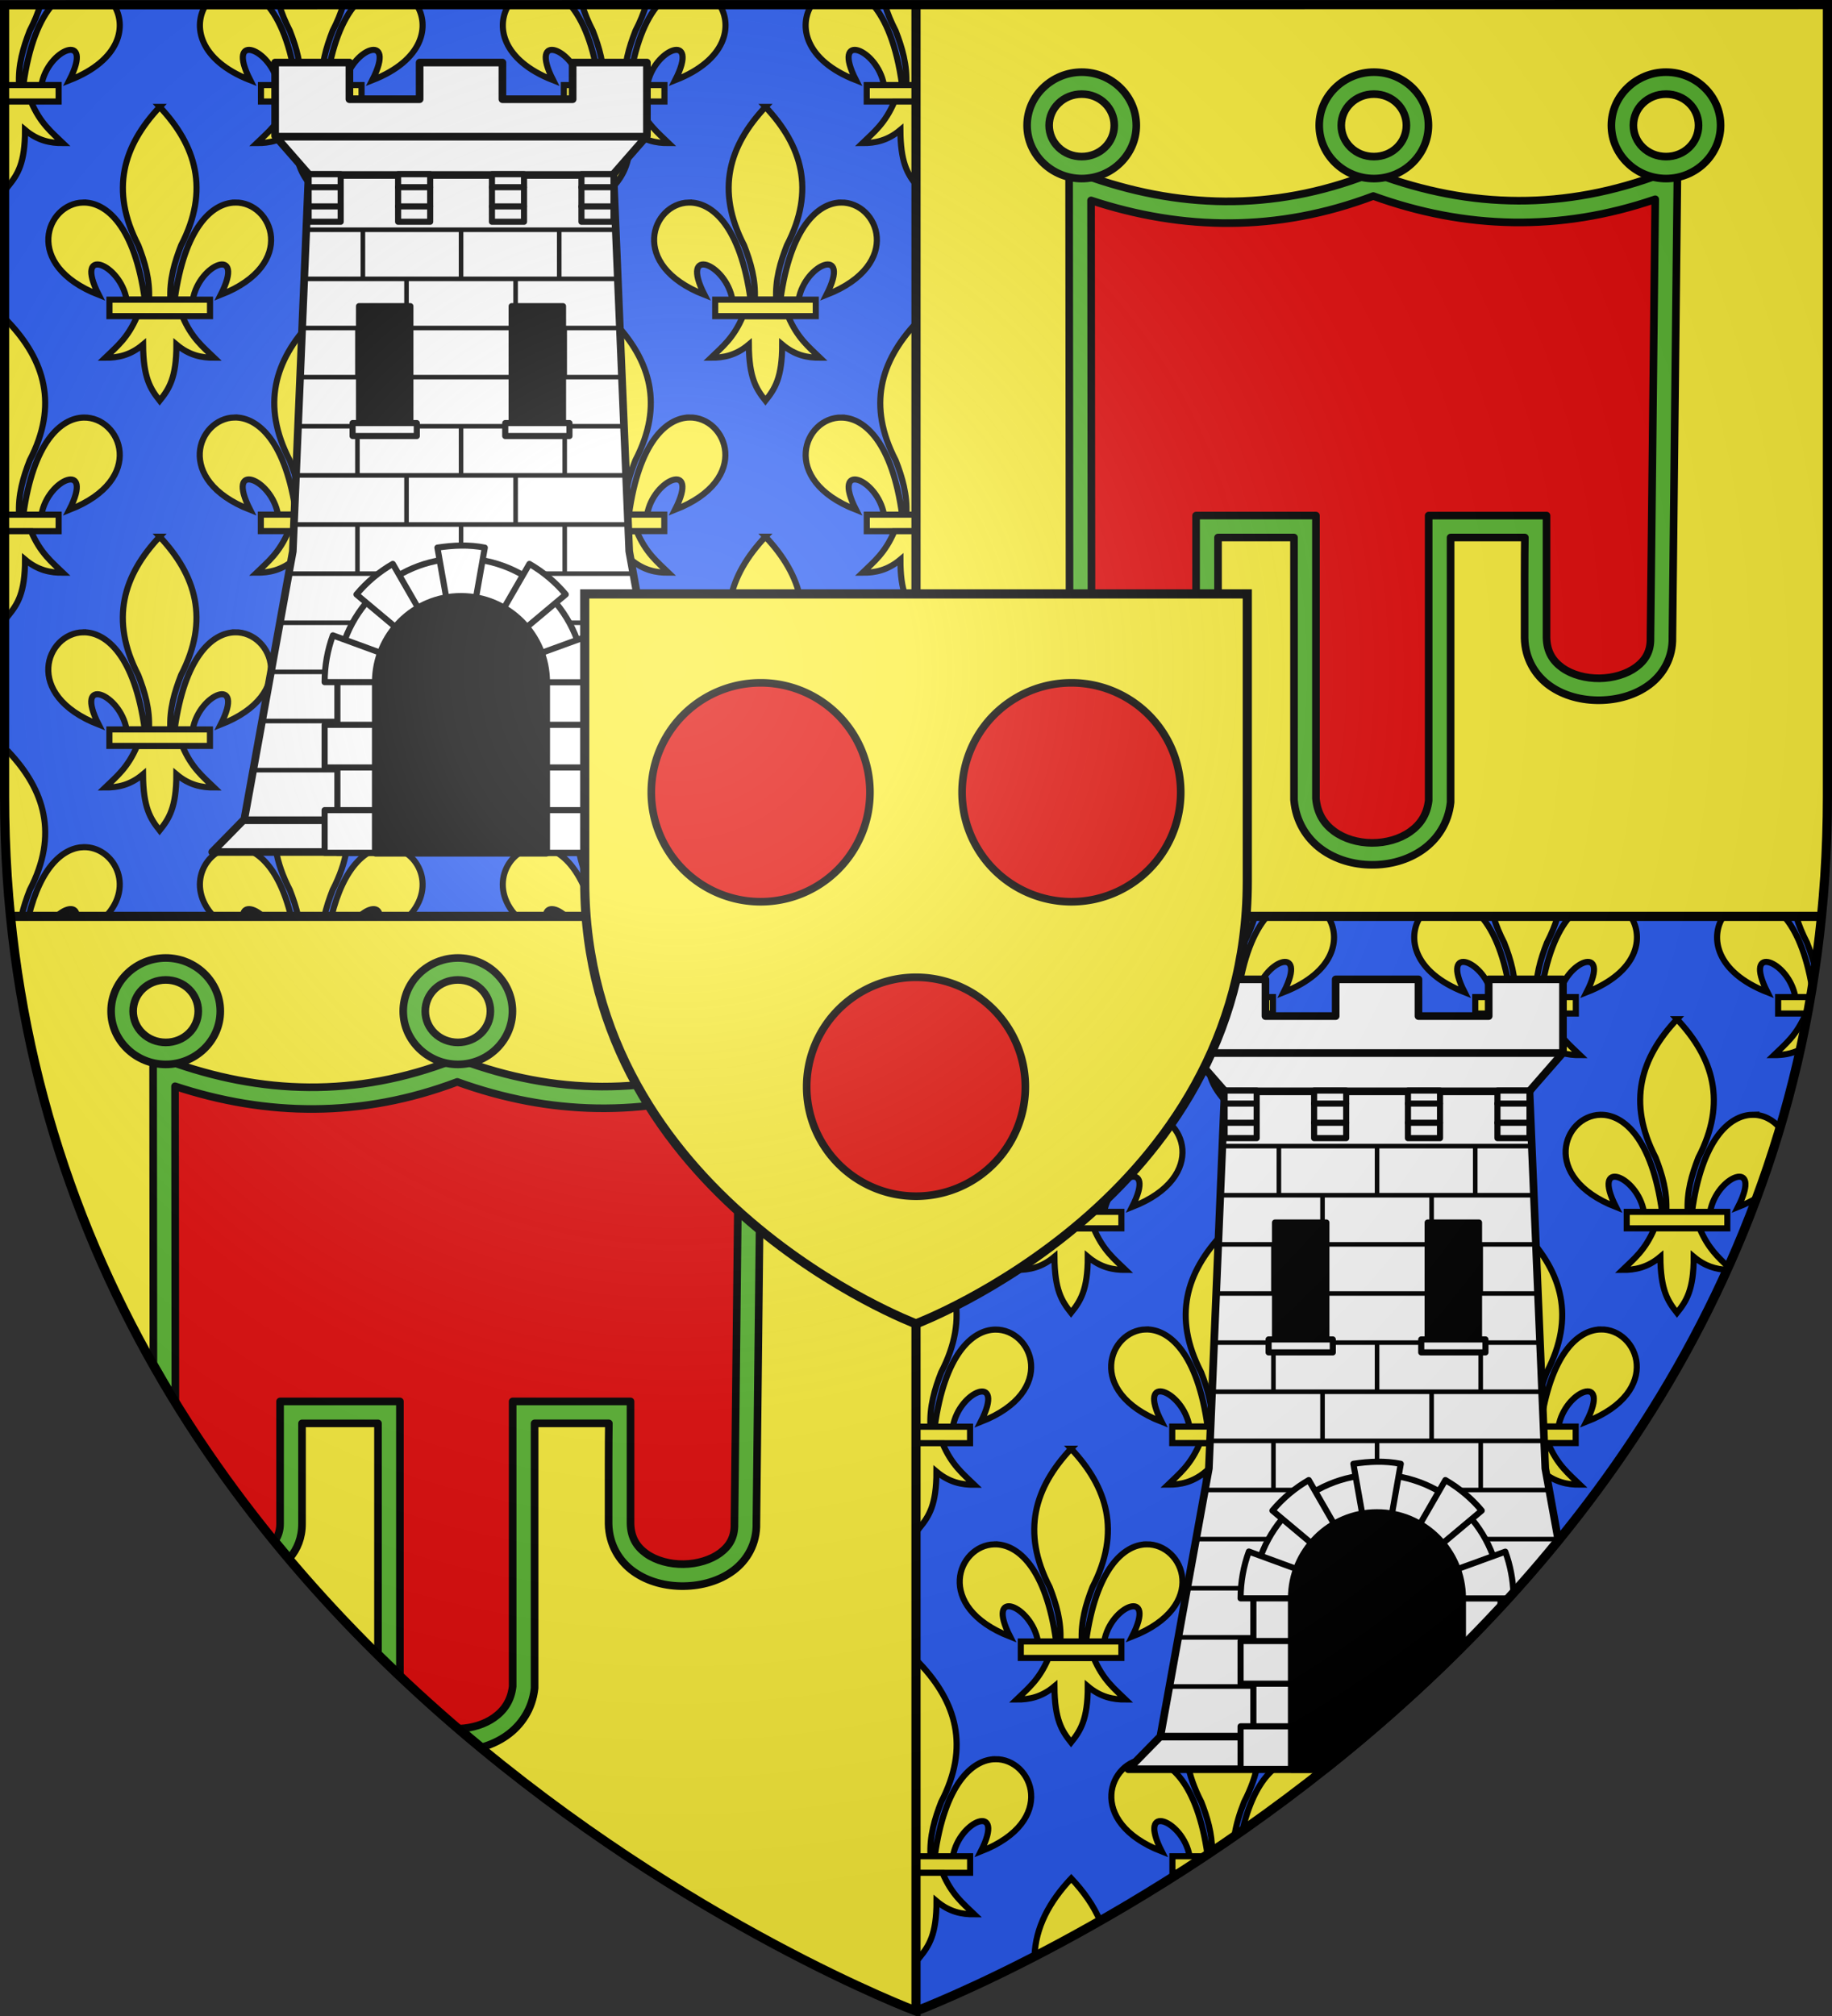
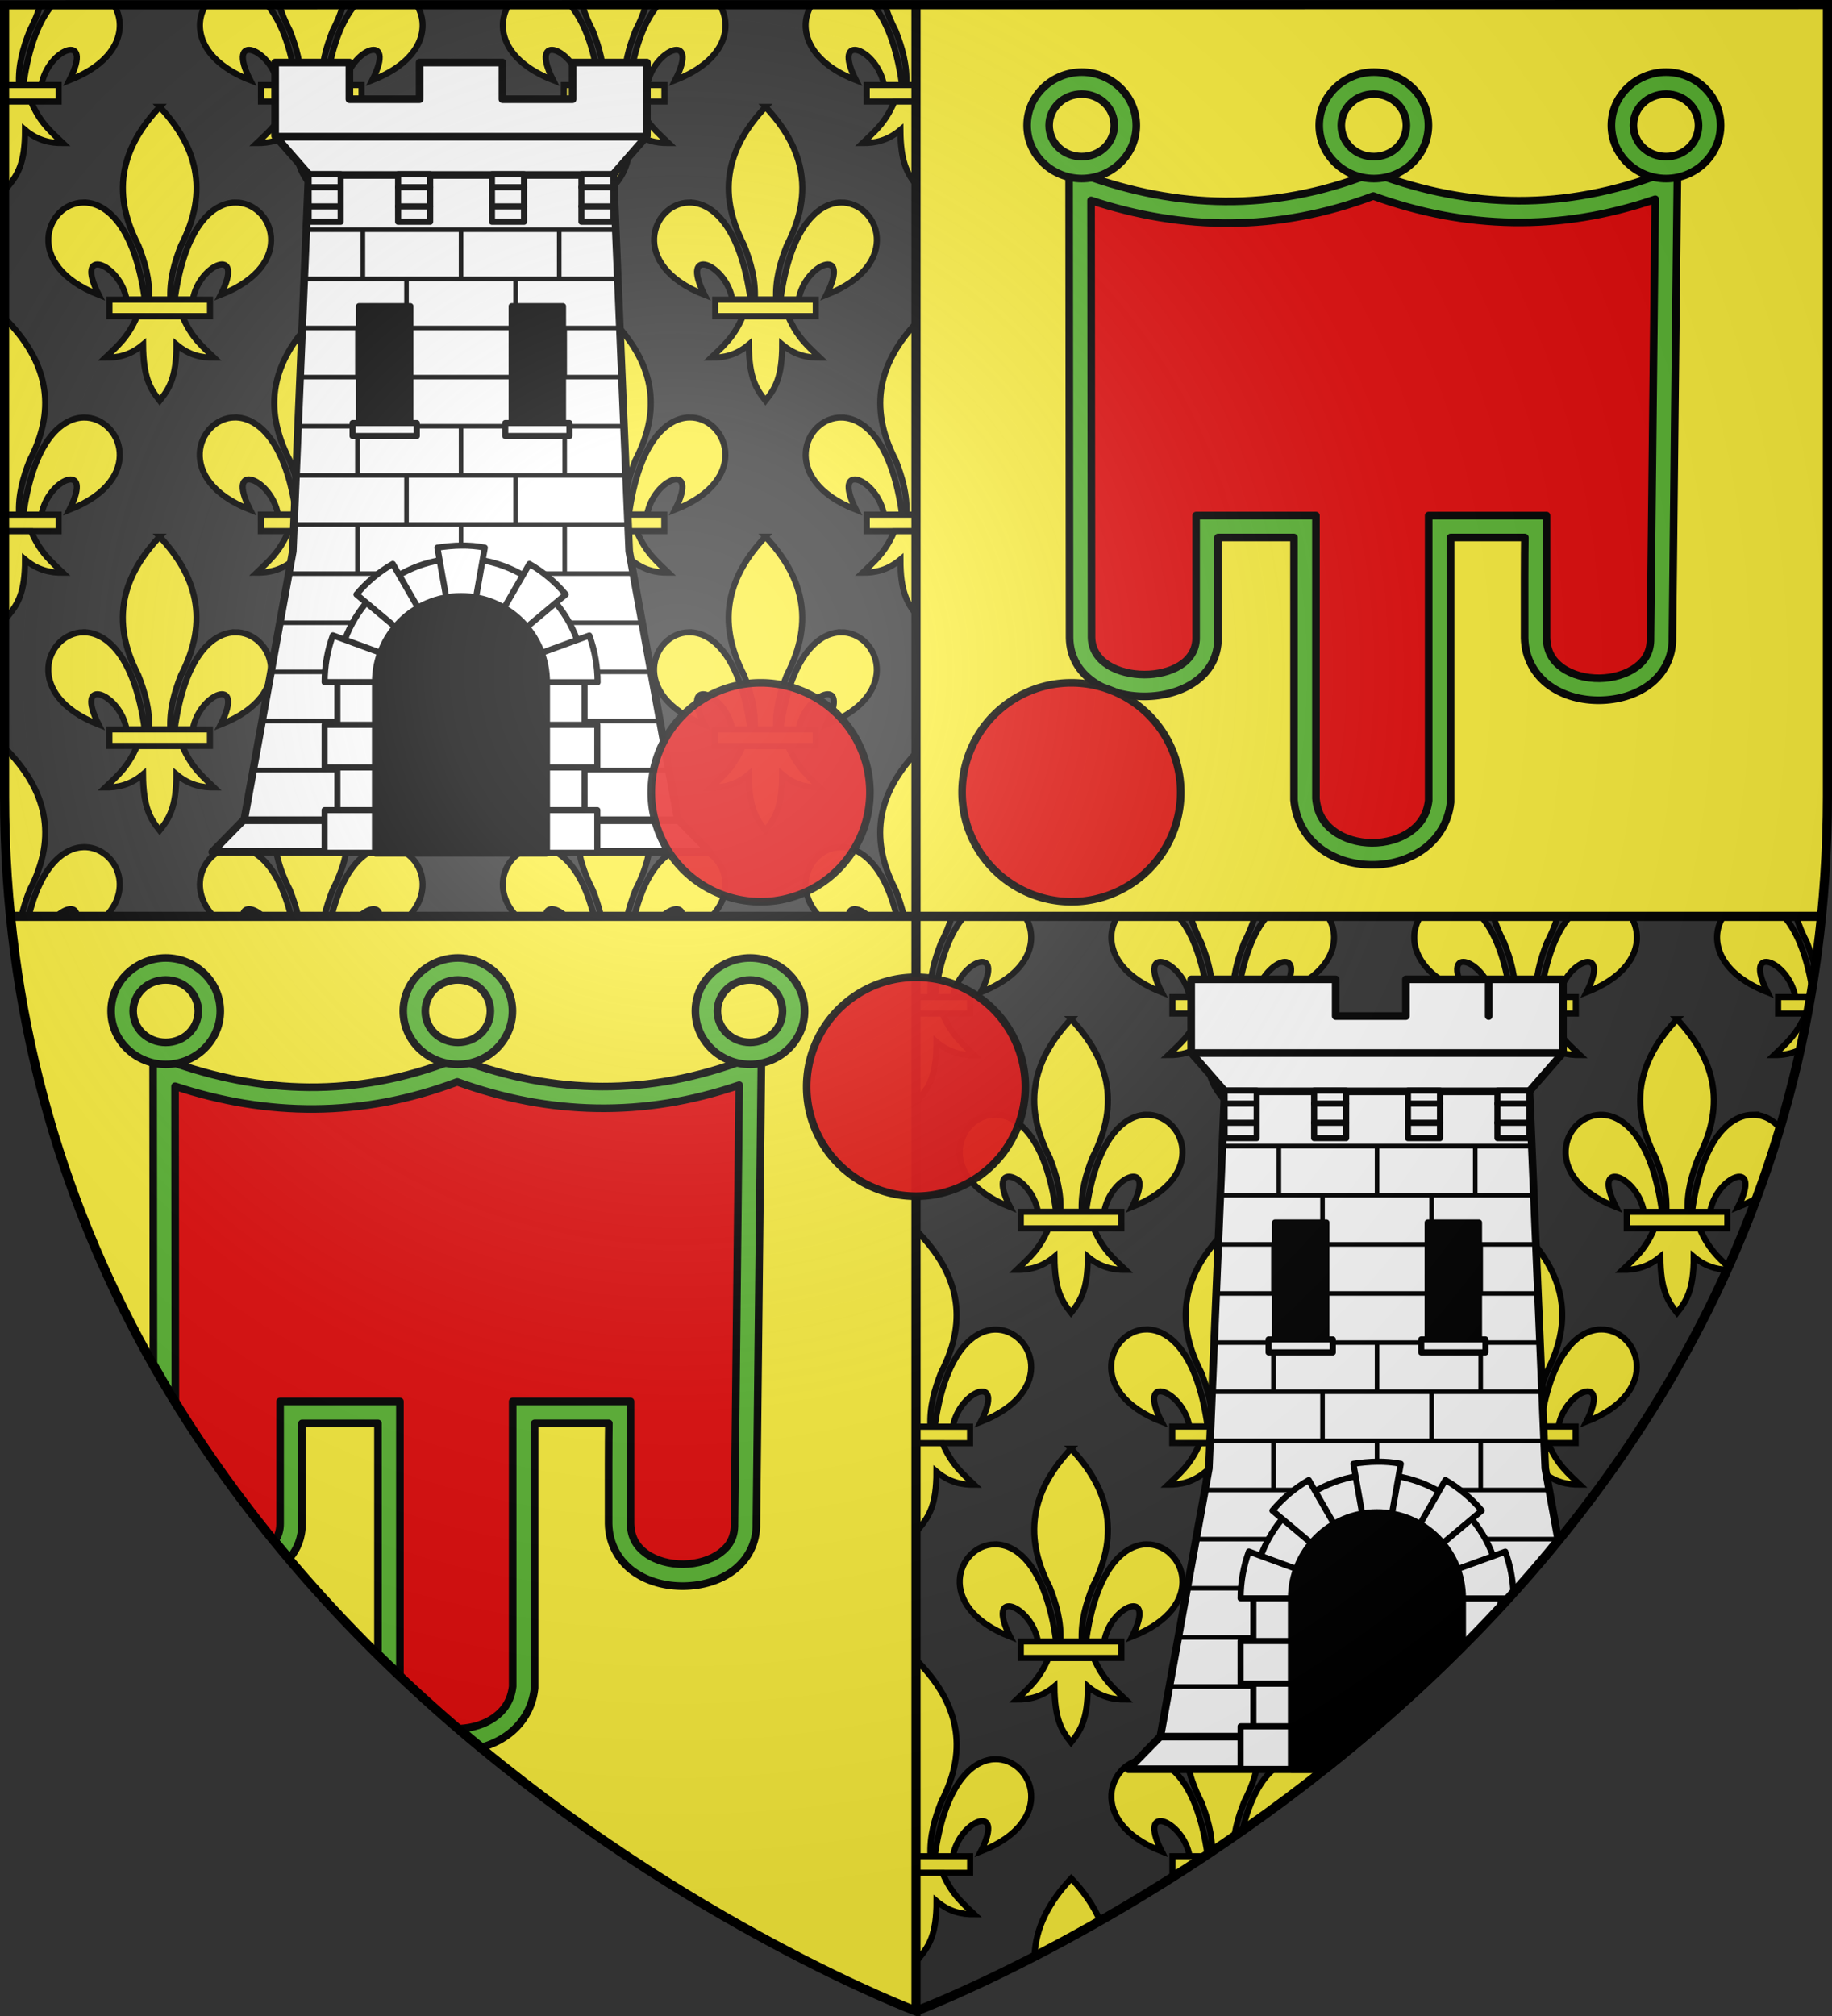
<svg xmlns="http://www.w3.org/2000/svg" xmlns:xlink="http://www.w3.org/1999/xlink" height="660" width="600">
  <rect width="100%" height="100%" fill="#333333" stroke="none" />
  <radialGradient id="a" cx="221.445" cy="226.331" gradientTransform="matrix(1.353 0 0 1.349 -77.629 -85.747)" gradientUnits="userSpaceOnUse" r="300">
    <stop offset="0" stop-color="#fff" stop-opacity=".314" />
    <stop offset=".19" stop-color="#fff" stop-opacity=".251" />
    <stop offset=".6" stop-color="#6b6b6b" stop-opacity=".125" />
    <stop offset="1" stop-opacity=".125" />
  </radialGradient>
-   <path d="m300 300.136v358.364s271.164-102.987 296.563-358.364zm-298.5-298.636v259.246c0 13.518.669 26.64 1.938 39.39h296.562v-298.636z" fill="#2b5df2" />
  <path d="m598.5 1.5v259.246c0 13.518-.669 26.64-1.937 39.39h-296.563v-298.636zm-298.5 298.636 0 358.364s-270.993-101.918-296.563-358.364z" fill="#fcef3c" />
  <g id="b" stroke-width="1.197" transform="matrix(.835 0 0 .836 -54.663 -181.133)">
    <path d="m98.001 295.978c-14.329.344-23.883 24.407 6.189 36.143-9.939-19.47 8.498-12.253 10.93 1.895h7.129c-3.936-28.736-15.068-38.257-24.248-38.037zm59.668 0c-9.07.17-19.832 9.876-23.689 38.037h7.117c2.432-14.148 20.881-21.364 10.941-1.895 30.458-11.886 20.262-36.417 5.631-36.143zm-38.414 44.488c-3.639 8.592-8.137 12.071-12.504 16.293 4.895.022 9.773-.918 14.83-5.16.086 13.089 2.874 17.338 6.52 21.961 3.594-4.485 6.574-8.858 6.559-21.961 5.057 4.242 9.923 5.183 14.818 5.16-4.367-4.222-8.855-7.702-12.494-16.293zm8.854-81.928c-14.21 15.086-19.679 32.462-8.387 54.227 2.579 6.612 4.611 13.44 4.193 21.25h8.387c-.417-7.81 1.616-14.638 4.195-21.25 11.292-21.765 5.821-39.141-8.389-54.227z" fill="#fcef3c" stroke="#000" stroke-width="2.393" />
    <path d="m108.39 334.017v6.455h39.447v-6.455z" fill="#fcef3c" stroke="#000" stroke-width="2.393" />
  </g>
  <g stroke-width="1.197">
    <use height="100%" transform="translate(99.134)" width="100%" xlink:href="#b" />
    <use height="100%" transform="translate(198.396)" width="100%" xlink:href="#b" />
    <use height="100%" transform="translate(49.581 70.373)" width="100%" xlink:href="#b" />
    <use height="100%" transform="translate(148.78 70.371)" width="100%" xlink:href="#b" />
    <use height="100%" transform="translate(-.018 140.696)" width="100%" xlink:href="#b" />
    <use height="100%" transform="translate(99.181 140.696)" width="100%" xlink:href="#b" />
    <use height="100%" transform="translate(198.378 140.696)" width="100%" xlink:href="#b" />
    <use height="100%" transform="translate(298.482 298.63)" width="100%" xlink:href="#b" />
    <use height="100%" transform="translate(397.699 298.582)" width="100%" xlink:href="#b" />
    <use height="100%" transform="translate(348.078 368.932)" width="100%" xlink:href="#b" />
    <use height="100%" transform="translate(447.276 368.93)" width="100%" xlink:href="#b" />
    <use height="100%" transform="translate(298.482 439.278)" width="100%" xlink:href="#b" />
  </g>
  <path d="m283.879 168.486v5.406h16.121v-5.406zm16.121-62.682c-11.598 12.518-15.982 26.919-6.648 44.924 2.153 5.526 3.846 11.233 3.498 17.76h3.15zm-24.332 30.893c-12.217-.229-20.733 20.272 4.699 30.205-8.299-16.271 7.108-10.239 9.139 1.584h5.939c-3.221-23.534-12.204-31.647-19.777-31.789zm17.268 37.17c-3.039 7.179-6.791 10.105-10.438 13.633 4.088.019 8.172-.765 12.395-4.311-.012 10.519 2.268 14.285 5.107 17.889v-27.211zm57.914 441.088c-7.221 7.672-11.73 16.056-12.035 25.541 6.56-3.382 13.76-7.263 21.465-11.656-2.08-4.907-5.314-9.512-9.43-13.885zm24.459-39.035c-11.965.287-19.942 20.396 5.168 30.203-8.299-16.271 7.097-10.239 9.127 1.584h5c.285-.189.576-.388.861-.578-3.359-23.548-12.555-31.392-20.156-31.209zm49.822 0c-6.592.124-14.251 6.296-18.25 23.412 8.702-6.096 17.611-12.702 26.6-19.814-2.154-2.261-5.118-3.658-8.35-3.598zm-24.682-31.289c-11.865 12.607-16.433 27.128-7.004 45.316 1.976 5.069 3.547 10.3 3.527 16.168 2.416-1.62 4.852-3.281 7.307-4.98.578-3.921 1.774-7.595 3.174-11.188 9.429-18.189 4.861-32.709-7.004-45.316zm-16.465 63.078v5.395h2.326c2.734-1.749 5.492-3.538 8.291-5.395zm-58.051-31.789c-7.573.142-16.56 8.253-19.781 31.787h5.943c2.031-11.823 17.434-17.855 9.135-1.584 25.432-9.933 16.92-30.432 4.703-30.203zm-25.934 37.178v26.002c.399.558.812 1.106 1.244 1.654 3.001-3.748 5.489-7.401 5.477-18.352 4.222 3.545 8.286 4.331 12.373 4.312-3.646-3.528-7.395-6.438-10.434-13.617zm1.25-68.467c-.434.461-.836.93-1.25 1.396v61.68h4.752c-.348-6.527 1.348-12.234 3.502-17.76 9.429-18.189 4.861-32.709-7.004-45.316zm-1.25 63.078v5.395h17.723v-5.395zm124.902-102.105c-11.965.287-19.942 20.396 5.168 30.203-8.299-16.271 7.097-10.239 9.127 1.584h5.953c-3.287-24.015-12.583-31.971-20.248-31.787zm49.822 0c-7.573.142-16.558 8.253-19.779 31.787h5.941c2.031-11.823 17.436-17.855 9.137-1.584 25.432-9.933 16.918-30.432 4.701-30.203zm-32.074 37.178c-3.039 7.181-6.795 10.089-10.441 13.617 4.088.019 8.161-.767 12.383-4.312.055 8.329 1.421 12.369 3.412 15.531 2.165-1.838 4.33-3.711 6.494-5.609.639-2.491 1.019-5.645 1.014-9.922 2.097 1.761 4.156 2.838 6.197 3.477.906-.825 1.812-1.652 2.717-2.488-2.483-2.48-4.894-5.382-6.973-10.293zm-9.073-5.389v5.395h32.938v-5.395zm16.465-63.077c-11.865 12.607-16.432 27.128-7.003 45.317 2.153 5.526 3.85 11.231 3.501 17.759h7.003c-.348-6.527 1.35-12.233 3.503-17.759 9.429-18.189 4.861-32.71-7.005-45.317zm74.057-109.36c-11.965.287-19.942 20.398 5.168 30.205-8.299-16.271 7.097-10.241 9.127 1.582h5.953c-3.287-24.015-12.583-31.971-20.248-31.787zm49.822 0c-7.573.142-16.558 8.253-19.779 31.787h5.941c2.031-11.823 17.436-17.853 9.137-1.582 2.295-.897 4.306-1.882 6.07-2.928 2.77-7.462 5.326-15.1 7.654-22.912-2.183-2.709-5.44-4.432-9.023-4.365zm-32.074 37.18c-3.039 7.181-6.795 10.087-10.441 13.615 4.088.019 8.161-.767 12.383-4.312.072 10.938 2.399 14.49 5.443 18.354 3.001-3.748 5.489-7.403 5.477-18.354 3.724 3.127 7.325 4.104 10.928 4.279.141-.313.285-.624.426-.938-3.318-3.134-6.656-6.133-9.412-12.645zm-9.073-5.39v5.395h32.938v-5.395zm16.465-63.077c-11.865 12.607-16.432 27.128-7.003 45.317 2.153 5.526 3.85 11.231 3.501 17.759h7.003c-.348-6.527 1.35-12.233 3.503-17.759 9.429-18.189 4.861-32.71-7.005-45.317zm-233.56-33.53c-4.137 4.823-7.729 13.15-9.525 26.273h5.924c2.031-11.823 17.457-17.837 9.158-1.566 16.974-6.63 18.814-17.964 14.535-24.707zm50.256 0c-4.282 6.742-2.444 18.075 14.535 24.707-8.299-16.271 7.102-10.257 9.133 1.566h5.949c-1.798-13.139-5.406-21.453-9.551-26.273zm24.006 0c.821 2.752 1.974 5.578 3.496 8.514 2.153 5.526 3.846 11.233 3.498 17.76h7.02c-.348-6.527 1.343-12.234 3.496-17.76 1.522-2.936 2.676-5.762 3.496-8.514zm24.92 0c-4.137 4.823-7.727 13.15-9.523 26.273h5.949c2.031-11.823 17.432-17.837 9.133-1.566 16.974-6.63 18.812-17.964 14.533-24.707zm50.283 0c-4.282 6.742-2.446 18.075 14.533 24.707-8.299-16.271 7.077-10.257 9.107 1.566h5.975c-1.798-13.139-5.404-21.453-9.549-26.273zm24.006 0c.821 2.752 1.974 5.578 3.496 8.514 2.153 5.526 3.846 11.233 3.498 17.76h6.992c-.348-6.527 1.343-12.234 3.496-17.76 1.522-2.936 2.675-5.762 3.496-8.514zm24.92 0c-4.137 4.823-7.729 13.15-9.525 26.273h5.951c2.031-11.823 17.432-17.837 9.133-1.566 16.974-6.63 18.812-17.964 14.533-24.707zm50.256 0c-4.282 6.742-2.444 18.075 14.535 24.707-8.299-16.271 7.102-10.257 9.133 1.566h4.98c.172-1.0.344-2.0.508-3.006-1.908-11.402-5.251-18.825-9.064-23.268zm24.006 0c.82 2.752 1.976 5.578 3.498 8.514 1.055 2.708 1.995 5.461 2.643 8.332.807-5.541 1.502-11.153 2.072-16.846zm-195.281 31.672c-3.039 7.181-6.795 10.089-10.441 13.617 4.088.019 8.161-.767 12.383-4.312.072 10.938 2.399 14.49 5.443 18.354 3.001-3.748 5.489-7.403 5.477-18.354 4.222 3.545 8.287 4.331 12.375 4.312-3.646-3.528-7.393-6.438-10.432-13.617zm99.199 0c-3.039 7.181-6.797 10.089-10.443 13.617 4.088.019 8.162-.767 12.385-4.312.072 10.938 2.399 14.49 5.443 18.354 3.001-3.748 5.487-7.403 5.475-18.354 4.222 3.545 8.286 4.331 12.373 4.312-3.646-3.528-7.391-6.438-10.43-13.617zm99.197 0c-3.039 7.181-6.795 10.089-10.441 13.617 2.856.013 5.706-.391 8.604-1.83.858-3.888 1.659-7.818 2.4-11.787zm-291.447.008v25.965c.405.567.811 1.135 1.25 1.691 3.001-3.748 5.466-7.409 5.453-18.359 4.222 3.545 8.307 4.327 12.395 4.309-3.646-3.528-7.399-6.426-10.438-13.605zm-272.566-54.479c-6.51.122-14.055 6.164-18.094 22.799h9.062c3.213-3.062 6.769-3.641 6.756 0h9.404c9.829-10.257 2.511-22.98-7.129-22.799zm-24.684-31.289c-.434.461-.836.93-1.25 1.396v13.301c0 13.518.669 26.641 1.938 39.391h3.578c.65-3.028 1.631-5.924 2.74-8.77 9.429-18.189 4.86-32.711-7.006-45.318zm173.252 31.297c-9.406.226-16.337 12.7-6.678 22.791h9.42c-.01-3.63 3.535-3.053 6.742 0h9.074c-4.136-17.026-11.948-22.95-18.559-22.791zm49.822 0c-6.509.122-14.053 6.162-18.092 22.791h9.068c3.209-3.053 6.756-3.63 6.748 0h9.414c9.817-10.255 2.499-22.972-7.139-22.791zm-24.682-31.289c-11.865 12.607-16.433 27.13-7.004 45.318 1.108 2.843 2.089 5.736 2.738 8.762h8.531c.65-3.026 1.63-5.919 2.738-8.762 9.429-18.189 4.861-32.711-7.004-45.318zm-124.34 31.291c-9.406.226-16.337 12.698-6.678 22.789h9.42c-.009-3.627 3.534-3.05 6.74 0h9.076c-4.136-17.025-11.949-22.948-18.559-22.789zm49.824 0c-6.509.122-14.052 6.162-18.092 22.789h9.068c3.208-3.05 6.753-3.627 6.746 0h9.416c9.815-10.255 2.498-22.97-7.139-22.789zm-24.684-31.289c-11.865 12.607-16.433 27.13-7.004 45.318 1.108 2.842 2.089 5.735 2.738 8.76h8.531c.65-3.025 1.631-5.918 2.738-8.76 9.429-18.189 4.861-32.711-7.004-45.318zm-74.516-109.361c-7.573.142-16.558 8.253-19.779 31.788h5.941c2.031-11.823 17.437-17.854 9.138-1.583 25.432-9.933 16.917-30.433 4.7-30.204zm-25.931 37.169v25.985c.405.567.813 1.114 1.253 1.671 3.001-3.748 5.466-7.383 5.454-18.333 4.222 3.545 8.307 4.328 12.395 4.309-3.646-3.528-7.399-6.453-10.438-13.632zm1.253-68.449c-.433.46-.839.919-1.253 1.384v61.685h4.749c-.348-6.527 1.343-12.233 3.497-17.759 9.429-18.189 4.872-32.704-6.993-45.311zm14.431-103.863c-4.137 4.823-7.729 13.15-9.525 26.273h5.924c2.031-11.823 17.457-17.837 9.158-1.566 16.974-6.63 18.814-17.964 14.535-24.707zm50.256 0c-4.282 6.742-2.444 18.075 14.535 24.707-8.299-16.271 7.102-10.257 9.133 1.566h5.949c-1.798-13.139-5.406-21.453-9.551-26.273zm24.006 0c.821 2.752 1.974 5.578 3.496 8.514 2.153 5.526 3.846 11.233 3.498 17.76h7.02c-.348-6.527 1.343-12.234 3.496-17.76 1.522-2.936 2.676-5.762 3.496-8.514zm24.92 0c-4.137 4.823-7.727 13.15-9.523 26.273h5.949c2.031-11.823 17.432-17.837 9.133-1.566 16.974-6.63 18.812-17.964 14.533-24.707zm50.283 0c-4.282 6.742-2.446 18.075 14.533 24.707-8.299-16.271 7.077-10.257 9.107 1.566h5.975c-1.798-13.139-5.404-21.453-9.549-26.273zm24.006 0c.821 2.752 1.974 5.578 3.496 8.514 2.153 5.526 3.846 11.233 3.498 17.76h6.992c-.348-6.527 1.343-12.234 3.496-17.76 1.522-2.936 2.675-5.762 3.496-8.514zm24.92 0c-4.137 4.823-7.729 13.15-9.525 26.273h5.951c2.031-11.823 17.432-17.837 9.133-1.566 16.974-6.63 18.812-17.964 14.533-24.707zm50.256 0c-4.282 6.742-2.444 18.075 14.535 24.707-8.299-16.271 7.102-10.257 9.133 1.566h5.949c-1.797-13.127-5.385-21.451-9.525-26.273zm24.006 0c.82 2.752 1.976 5.578 3.498 8.514 2.153 5.526 3.844 11.233 3.496 17.76h3.174v-26.273zm-195.281 31.672c-3.039 7.181-6.795 10.089-10.441 13.617 4.088.019 8.161-.767 12.383-4.312.072 10.938 2.399 14.49 5.443 18.354 3.001-3.748 5.489-7.403 5.477-18.354 4.222 3.545 8.287 4.331 12.375 4.312-3.646-3.528-7.393-6.438-10.432-13.617zm99.199 0c-3.039 7.181-6.797 10.089-10.443 13.617 4.088.019 8.162-.767 12.385-4.312.072 10.938 2.399 14.49 5.443 18.354 3.001-3.748 5.487-7.403 5.475-18.354 4.222 3.545 8.286 4.331 12.373 4.312-3.646-3.528-7.391-6.438-10.43-13.617zm99.197 0c-3.039 7.181-6.795 10.089-10.441 13.617 4.088.019 8.161-.767 12.383-4.312.069 10.528 2.235 14.212 5.111 17.918v-27.223zm-291.447.008v25.965c.405.567.811 1.135 1.25 1.691 3.001-3.748 5.466-7.409 5.453-18.359 4.222 3.545 8.307 4.327 12.395 4.309-3.646-3.528-7.399-6.426-10.438-13.605zm0-31.68v31.68h17.715v-5.406h-12.969c-.348-6.527 1.343-12.234 3.496-17.76 1.522-2.936 2.675-5.762 3.496-8.514zm83.979 26.283v5.395h32.938v-5.395zm99.197 0v5.395h32.939v-5.395zm99.197 0v5.395h16.127v-5.395zm-282.373 140.648v5.406h17.715v-5.406zm324.427 266.793c-7.573.142-16.558 8.253-19.779 31.788h5.941c2.031-11.823 17.437-17.854 9.138-1.583 25.432-9.933 16.917-30.433 4.7-30.204zm-25.931 37.169v25.985c.405.567.813 1.114 1.252 1.671 3.001-3.748 5.466-7.383 5.454-18.333 4.222 3.545 8.307 4.328 12.395 4.309-3.646-3.528-7.399-6.453-10.438-13.632zm1.252-68.449c-.433.46-.839.919-1.252 1.384v61.685h4.749c-.348-6.527 1.343-12.233 3.497-17.759 9.429-18.189 4.872-32.704-6.993-45.311zm-1.249-103.863v31.68h17.715v-5.406h-12.969c-.348-6.527 1.343-12.234 3.496-17.76 1.522-2.936 2.675-5.762 3.496-8.514zm83.979 26.283v5.395h32.938v-5.395zm99.197 0v5.395h32.939v-5.395zm99.197 0v5.395h9.635c.334-1.789.655-3.589.965-5.395zm-282.373 140.648v5.406h17.715v-5.406zm0-140.646v5.395h17.715v-5.395zm-298.5-298.582v5.395h17.715v-5.395zm273.699 249.506c-9.406.226-16.337 12.7-6.678 22.791h9.418c-.01-3.63 3.537-3.053 6.744 0h9.074c-4.136-17.026-11.948-22.95-18.559-22.791zm24.801-30.91c-11.603 12.52-15.999 26.931-6.664 44.939 1.108 2.843 2.089 5.736 2.738 8.762h3.926z" fill="#fcef3c" stroke="#000" stroke-width="2" />
  <g fill-rule="evenodd" stroke="#000" stroke-linecap="round" stroke-linejoin="round" stroke-width="11.719" transform="matrix(.213 0 0 .213 117.922 157.618)">
    <path d="m245.551 351.32c-31.637 9.623-63.992 9.681-95.629.174-29.718 9.819-62.967 11.763-96.488.459v.203.201l.4 100.83c11.552 19.54 24.469 37.541 38.172 54.066 2.2-2.593 3.585-5.918 3.688-9.986v-34.451h31.986s-.82 68.711-.947 81.873c8.682 8.419 17.469 16.336 26.252 23.756 10.072-.909 19.189-6.345 19.189-16.461 0-4.05-.113-88.936-.113-88.936l30.289-.465v34.334c.312 26.375 43.64 25.409 43.201.35z" fill="#e20909" stroke="none" transform="matrix(4.687 0 0 4.688 -552.715 -738.891)" />
    <g fill="#5ab532" stroke="#000" stroke-linecap="round" stroke-linejoin="round">
      <path d="m249.619 345.18-4.936 1.885c-32.065 12.205-63.024 11.569-93.639.213l-1.275-.475-1.273.5c-31.966 12.412-63.034 11.325-93.627.199l-4.834-1.762v5.146l.096 95.895c2.342 4.137 4.747 8.207 7.207 12.211l-.107-103.084c30.042 9.891 61.134 10.446 92.59-1.436 30.064 10.863 61.034 11.824 92.49 1.062l-1.562 143.727v.062.062c.112 4.376-1.652 7.279-4.697 9.543-3.046 2.264-7.491 3.604-12.006 3.66-4.515.056-9.021-1.163-12.182-3.41-3.16-2.247-5.117-5.274-5.209-9.955v-19.475c0-6.837 0-13.675 0-20.512h-38.668v93.426c-.538 4.665-2.79 7.92-6.135 10.268-3.046 2.138-7.053 3.381-11.164 3.584 2.416 2.064 4.831 4.09 7.244 6.08 2.872-.814 5.608-2.064 8.055-3.781 4.821-3.384 8.451-8.728 9.184-15.488l.012-.201v-.186-86.506h24.363c-.03 2.979-.088 6.821-.088 13.316v19.551.023.039c.134 6.836 3.519 12.324 8.232 15.676 4.713 3.352 10.619 4.82 16.441 4.748 5.822-.072 11.643-1.673 16.217-5.072 4.573-3.399 7.766-8.883 7.596-15.514l1.613-148.738zm-157.932 114.059v40.061.014c.012 2.148-.596 3.999-1.633 5.572 1.576 1.927 3.165 3.833 4.762 5.721 2.547-2.953 4.093-6.727 4.068-11.33v-32.842h24.924v75.414c2.39 2.357 4.788 4.672 7.195 6.951v-89.561z" stroke-width="2.5" transform="matrix(4.687 0 0 4.688 -552.715 -738.891)" />
      <path d="m599.648 732.401c-45.885 0-84.046 36.576-84.046 81.785 0 45.209 38.161 81.785 84.046 81.785 45.884 0 83.865-36.576 83.865-81.785 0-45.209-37.98-81.785-83.865-81.785zm0 33.761c28.127 0 49.993 21.571 49.993 48.024 0 26.453-21.866 48.024-49.993 48.024s-50.174-21.571-50.174-48.024c0-26.453 22.047-48.024 50.174-48.024zm-449.204-33.761c-45.885 0-84.046 36.576-84.046 81.785 0 45.209 38.161 81.785 84.046 81.785 45.884 0 83.865-36.576 83.865-81.785 0-45.209-37.98-81.785-83.865-81.785zm0 33.761c28.127 0 49.993 21.571 49.993 48.024 0 26.453-21.866 48.024-49.993 48.024s-50.174-21.571-50.174-48.024c0-26.453 22.047-48.024 50.174-48.024zm-449.204-33.761c-45.884 0-84.046 36.576-84.046 81.785 0 45.209 38.161 81.785 84.046 81.785 45.884 0 83.865-36.576 83.865-81.785 0-45.209-37.98-81.785-83.865-81.785zm0 33.761c28.127 0 49.993 21.571 49.993 48.024 0 26.453-21.866 48.024-49.993 48.024s-50.174-21.571-50.174-48.024c0-26.453 22.047-48.024 50.174-48.024z" stroke-width="11.719" />
    </g>
  </g>
  <g fill-rule="evenodd" stroke="#000" stroke-linecap="round" stroke-linejoin="round" stroke-width="11.719" transform="matrix(.213 0 0 .213 417.922 -132.382)">
    <path d="m-302.266 912.911 2.658 670.191c-3.365 114.117 192.69 117.498 195.417 9.124v-161.495h149.923s-4.786 400.099-4.786 414.748c0 105.983 213.337 109.23 213.337 3.257 0-18.988-.53-416.924-.53-416.924l141.964-2.175v160.955c1.463 123.643 204.548 119.111 202.492 1.634v-684.179c-148.286 45.109-299.935 45.383-448.221.813-139.291 46.03-295.137 55.15-452.255 2.158v.946z" fill="#e20909" stroke="none" />
    <g fill="#5ab532" stroke="#000" stroke-linecap="round" stroke-linejoin="round" stroke-width="11.719">
      <path d="m617.277 879.258-23.131 8.842c-150.293 57.217-295.401 54.229-438.897.996l-5.973-2.225-5.973 2.342c-149.827 58.188-295.445 53.094-438.838.937l-22.662-8.257v24.126l.703 695.735v.176.176c2.602 120.01 228.908 119.564 228.262-.469v-153.951h116.824v402.298.761l.058.703c2.833 32.562 19.262 58.487 41.635 74.955 22.373 16.468 50.191 24.195 77.883 24.36 27.692.165 55.523-7.266 78.117-23.131 22.594-15.865 39.608-40.92 43.041-72.613l.058-.937v-.878-405.519h114.19c-.142 13.963-.41 31.974-.41 62.424v91.644.118.176c.629 32.046 16.499 57.779 38.59 73.491 22.091 15.712 49.774 22.589 77.063 22.252 27.289-.337 54.573-7.84 76.009-23.775 21.436-15.934 36.401-41.647 35.604-72.73l7.554-697.258zm-467.766 43.568c140.915 50.925 286.071 55.426 433.51 4.978l-7.32 673.776v.293.293c.526 20.514-7.743 34.127-22.018 44.739-14.275 10.611-35.111 16.896-56.275 17.158-21.164.261-42.283-5.452-57.095-15.986-14.812-10.535-23.988-24.728-24.419-46.671v-91.293c.001-32.051 0-64.102 0-96.153h-181.241v437.96c-2.521 21.871-13.076 37.128-28.752 48.135-15.811 11.102-37.15 17.11-58.559 16.982-21.409-.128-42.544-6.359-58.09-17.802-15.476-11.391-25.837-27.268-27.933-50.419 0-144.952 0-289.904 0-434.857h-184.284v187.798.058c.407 75.7-159.161 75.234-160.802-.469l-.703-671.785c140.812 46.368 286.541 48.963 433.978-6.734z" />
      <path d="m599.648 732.401c-45.885 0-84.046 36.576-84.046 81.785 0 45.209 38.161 81.785 84.046 81.785 45.884 0 83.865-36.576 83.865-81.785 0-45.209-37.98-81.785-83.865-81.785zm0 33.761c28.127 0 49.993 21.571 49.993 48.024 0 26.453-21.866 48.024-49.993 48.024s-50.174-21.571-50.174-48.024c0-26.453 22.047-48.024 50.174-48.024zm-449.204-33.761c-45.885 0-84.046 36.576-84.046 81.785 0 45.209 38.161 81.785 84.046 81.785 45.884 0 83.865-36.576 83.865-81.785 0-45.209-37.98-81.785-83.865-81.785zm0 33.761c28.127 0 49.993 21.571 49.993 48.024 0 26.453-21.866 48.024-49.993 48.024s-50.174-21.571-50.174-48.024c0-26.453 22.047-48.024 50.174-48.024zm-449.204-33.761c-45.884 0-84.046 36.576-84.046 81.785 0 45.209 38.161 81.785 84.046 81.785 45.884 0 83.865-36.576 83.865-81.785 0-45.209-37.98-81.785-83.865-81.785zm0 33.761c28.127 0 49.993 21.571 49.993 48.024 0 26.453-21.866 48.024-49.993 48.024s-50.174-21.571-50.174-48.024c0-26.453 22.047-48.024 50.174-48.024z" />
    </g>
  </g>
  <g fill="#fff" stroke="#000" stroke-width="2.156" transform="matrix(1.16 0 0 1.159 68.34 19.315)">
    <path d="m18.768 1v20.73l9.451 10.812-4.459 106.523-13.695 75.684-9.064 9.25h140.5l-9.064-9.25-13.695-75.684-4.459-106.523 9.449-10.812v-20.73h-20.967v10.365h-19.826v-10.365h-23.375v10.365h-19.826v-10.365z" stroke-linejoin="round" stroke-width="2.156" transform="translate(-0 0)" />
    <path d="m264.228 507.193h71.544m7.855-8.976h-87.256m-7.235 160.239h101.728" stroke-width="1.791" transform="matrix(1.203 0 0 1.205 -289.627 -578.408)" />
    <g stroke-linejoin="round">
      <path d="m44.836 47.383v13.877zm27.664 0v13.877zm27.664 0v13.877zm-43.033 13.877v13.877zm30.738 0v13.877zm-44.57 13.877v13.877zm58.402 0v13.877zm-44.57 13.875v13.877zm30.738 0v13.877zm-44.57 13.877v13.877zm29.201 0v13.877zm29.201 0v13.877zm-44.57 13.877v13.877zm30.738 0v13.877zm-44.57 13.877v13.877zm29.201 0v13.877zm29.201 0v13.877zm-73.147-83.26h87.49zm0 13.877h87.777zm0 13.877h88.258zm-1.537 13.877h90.369zm0 13.875h91.521zm0 13.877h92.002zm-1.537 13.877h93.826zm-1.535 13.877h96.512zm-1.537 13.877h101.025zm-3.074 13.875h106.498zm-3.074 13.877h112.066zm-1.537 13.877h116.195z" stroke-width="1.292" transform="matrix(1.002 0 0 1 -1.384 .847)" />
      <path d="m85.546 69.817h14.503v33.02h-14.503z" fill="#000" stroke-width="1.725" />
      <path d="m83.733 102.838h18.129v3.663h-18.129z" stroke-width="1.725" />
      <path d="m29.547 31.697v13.436h9.035v-13.436zm25.215 0v13.436h9.035v-13.436zm26.441 0v13.436h9.035v-13.436zm25.215 0v13.436h9.035v-13.436z" stroke-width="1.723" transform="matrix(1.002 0 0 1 -1.384 .847)" />
      <g transform="matrix(1.203 0 0 1.205 -289.627 -578.408)">
        <path d="m299.969 597.083c-16.008 0-29 12.992-29 29v40h9v-40c0-11.04 8.96-20 20-20 11.04 0 20 8.96 20 20v40h9v-40c0-16.008-12.992-29-29-29z" stroke-width="1.433" />
        <path d="m294.438 594.552 2.094 11.812c.205 1.155 2.311-.29 3.469-.27 1.158.021 3.266 1.448 3.468.301l2.094-11.844c-1.852-.37-3.707-.509-5.563-.486-1.855.023-3.711.208-5.562.486zm-10.469 3.812c-3.158 1.818-6.054 4.204-8.531 7.156l9.219 7.719c1.494-1.778 3.292-3.298 5.312-4.469zm32.062 0-6.031 10.438c2.019 1.175 3.822 2.687 5.312 4.469l9.25-7.75c-2.339-2.794-5.194-5.229-8.531-7.156zm-46.125 16.75c-1.25 3.423-1.938 7.115-1.938 10.969h12c0-2.408.438-4.705 1.219-6.844zm60.188.031-11.344 4.125c.774 2.13 1.219 4.417 1.219 6.812 0 .01 0.0.021 0 .031h12.062c.004-3.644-.619-7.348-1.938-10.969zm-62.125 20.938v10h12v-10zm52 0v10h12v-10zm-52 20v10h12v-10zm52 0v10h12v-10z" stroke-width="1.433" />
        <path d="m299.969 606.083c-11.04 0-20 8.96-20 20v40h40v-40c0-11.04-8.96-20-20-20z" fill="#000" stroke-width="1.791" />
      </g>
      <path d="m29.535 35.373h9.035zm25.215 0h9.035zm26.441 0h9.035zm25.215 0h9.035zm-76.871 5.42h9.035zm25.215 0h9.035zm26.441 0h9.035zm25.215 0h9.035z" stroke-width="1.723" transform="matrix(1.002 0 0 1 -1.384 .847)" />
      <g stroke-width="1.725">
        <path d="m42.448 69.817h14.503v33.02h-14.503z" fill="#000" />
        <path d="m40.635 102.838h18.129v3.663h-18.129z" />
      </g>
    </g>
  </g>
  <g fill="#fff" stroke="#000" stroke-width="2.156" transform="matrix(1.16 0 0 1.159 368.34 319.315)">
-     <path d="m390.113 320.475v24.033l10.965 12.535-5.174 123.494-15.889 87.74-10.516 10.723h64.639c25.86-20.527 52.331-45.302 76.266-74.672l-4.309-23.791-5.174-123.494 10.963-12.535v-24.033h-24.324v12.018h-23.002v-12.018h-27.117v12.018h-23.002v-12.018z" stroke-linejoin="round" stroke-width="2.5" transform="matrix(.862 0 0 .863 -317.496 -275.436)" />
+     <path d="m390.113 320.475v24.033l10.965 12.535-5.174 123.494-15.889 87.74-10.516 10.723h64.639c25.86-20.527 52.331-45.302 76.266-74.672l-4.309-23.791-5.174-123.494 10.963-12.535v-24.033h-24.324v12.018v-12.018h-27.117v12.018h-23.002v-12.018z" stroke-linejoin="round" stroke-width="2.5" transform="matrix(.862 0 0 .863 -317.496 -275.436)" />
    <path d="m264.228 507.193h71.544m7.855-8.976h-87.256m-7.235 160.239h47.205" stroke-width="1.791" transform="matrix(1.203 0 0 1.205 -289.627 -578.408)" />
    <g stroke-linejoin="round">
      <path d="m44.836 47.383v13.877zm27.664 0v13.877zm27.664 0v13.877zm-43.033 13.877v13.877zm30.738 0v13.877zm-44.57 13.877v13.877zm58.402 0v13.877zm-44.57 13.875v13.877zm30.738 0v13.877zm-44.57 13.877v13.877zm29.201 0v13.877zm29.201 0v13.877zm-44.57 13.877v13.877zm30.738 0v13.877zm-44.57 13.877v13.877zm29.201 0v13.877zm29.201 0v13.877zm-73.147-83.26h87.49zm0 13.877h87.777zm0 13.877h88.258zm-1.537 13.877h90.369zm0 13.875h91.521zm0 13.877h92.002zm-1.537 13.877h93.826zm-1.535 13.877h96.512zm-1.537 13.877h101.025zm-3.074 13.875h91.835zm-3.074 13.877h82.359zm-1.537 13.877h69.87z" stroke-width="1.292" transform="matrix(1.002 0 0 1 -1.384 .847)" />
      <path d="m85.546 69.817h14.503v33.02h-14.503z" fill="#000" stroke-width="1.725" />
      <path d="m83.733 102.838h18.129v3.663h-18.129z" stroke-width="1.725" />
      <path d="m29.547 31.697v13.436h9.035v-13.436zm25.215 0v13.436h9.035v-13.436zm26.441 0v13.436h9.035v-13.436zm25.215 0v13.436h9.035v-13.436z" stroke-width="1.723" transform="matrix(1.002 0 0 1 -1.384 .847)" />
      <g transform="matrix(.862 0 0 .863 -317.496 -275.436)">
        <path d="m450.955 482.57c-22.34 0-40.471 18.143-40.471 40.498v55.857h12.561v-55.857c0-15.417 12.503-27.93 27.91-27.93 15.407 0 27.912 12.513 27.912 27.93v16.109c4.222-4.227 8.417-8.56 12.559-13.031v-3.078c0-22.355-18.131-40.498-40.471-40.498z" stroke-width="2" />
        <path d="m450.998 478.355c-2.589.032-5.177.291-7.762.68l2.922 16.496c.286 1.614 3.226-.406 4.842-.377 1.616.029 4.557 2.021 4.84.42l2.922-16.539c-2.584-.516-5.174-.711-7.764-.68zm-22.371 6.004c-4.407 2.539-8.449 5.872-11.906 9.994l12.865 10.777c2.084-2.482 4.594-4.605 7.414-6.24zm44.744 0-8.416 14.576c2.817 1.641 5.334 3.752 7.414 6.24l12.908-10.822c-3.264-3.902-7.249-7.303-11.906-9.994zm-64.369 23.391c-1.745 4.779-2.705 9.937-2.705 15.318h16.748c0-3.363.609-6.572 1.699-9.559zm83.994.043-15.83 5.762c1.08 2.974 1.701 6.168 1.701 9.514 0 .015 0.0.028 0 .043h15.35c.485-.533.967-1.073 1.451-1.609-.161-4.567-1.026-9.184-2.672-13.709zm-86.699 29.24v13.963h16.748v-13.963zm0 27.928v13.965h16.748v-13.965z" stroke-width="2" />
        <path d="m450.955 495.139c-15.407 0-27.91 12.513-27.91 27.93v55.857h11.188c14.88-11.816 29.953-25.05 44.635-39.748v-16.109c0-15.417-12.505-27.93-27.912-27.93z" fill="#000" stroke-width="2.5" />
      </g>
      <path d="m29.535 35.373h9.035zm25.215 0h9.035zm26.441 0h9.035zm25.215 0h9.035zm-76.871 5.42h9.035zm25.215 0h9.035zm26.441 0h9.035zm25.215 0h9.035z" stroke-width="1.723" transform="matrix(1.002 0 0 1 -1.384 .847)" />
      <g stroke-width="1.725">
        <path d="m42.448 69.817h14.503v33.02h-14.503z" fill="#000" />
        <path d="m40.635 102.838h18.129v3.663h-18.129z" />
      </g>
    </g>
  </g>
  <path d="m3 300h592.713m-295.713 358.5v-657" fill="none" stroke="#000" stroke-width="3" />
  <g fill="#fcef3c" stroke="#000" stroke-width="1" transform="matrix(1 0 0 1 .002 .002)">
-     <path d="m300 433.397s-108.501-40.895-108.501-144.827v-94.137h217.001v94.137c0 103.931-108.501 144.827-108.501 144.827z" fill="#fcef3c" stroke-width="3" />
    <path d="m335.803 355.778a35.803 35.832 0 0 1 -71.607 0 35.803 35.832 0 1 1 71.607 0zm50.888-96.401a35.803 35.832 0 0 1 -71.607 0 35.803 35.832 0 1 1 71.607 0zm-101.776 0a35.803 35.832 0 0 1 -71.607 0 35.803 35.832 0 1 1 71.607 0z" fill="#e20909" opacity=".96" stroke-width="2.5" />
  </g>
  <path d="m300 658.5s298.5-112.32 298.5-397.772c0-285.452 0-258.552 0-258.552h-597v258.552c0 285.452 298.5 397.772 298.5 397.772z" fill="url(#a)" fill-rule="evenodd" />
  <path d="m300 658.397s-298.5-112.303-298.5-397.709v-259.13l597-.059v259.188c0 285.407-298.5 397.709-298.5 397.709z" fill="none" stroke="#000" stroke-width="3" />
</svg>